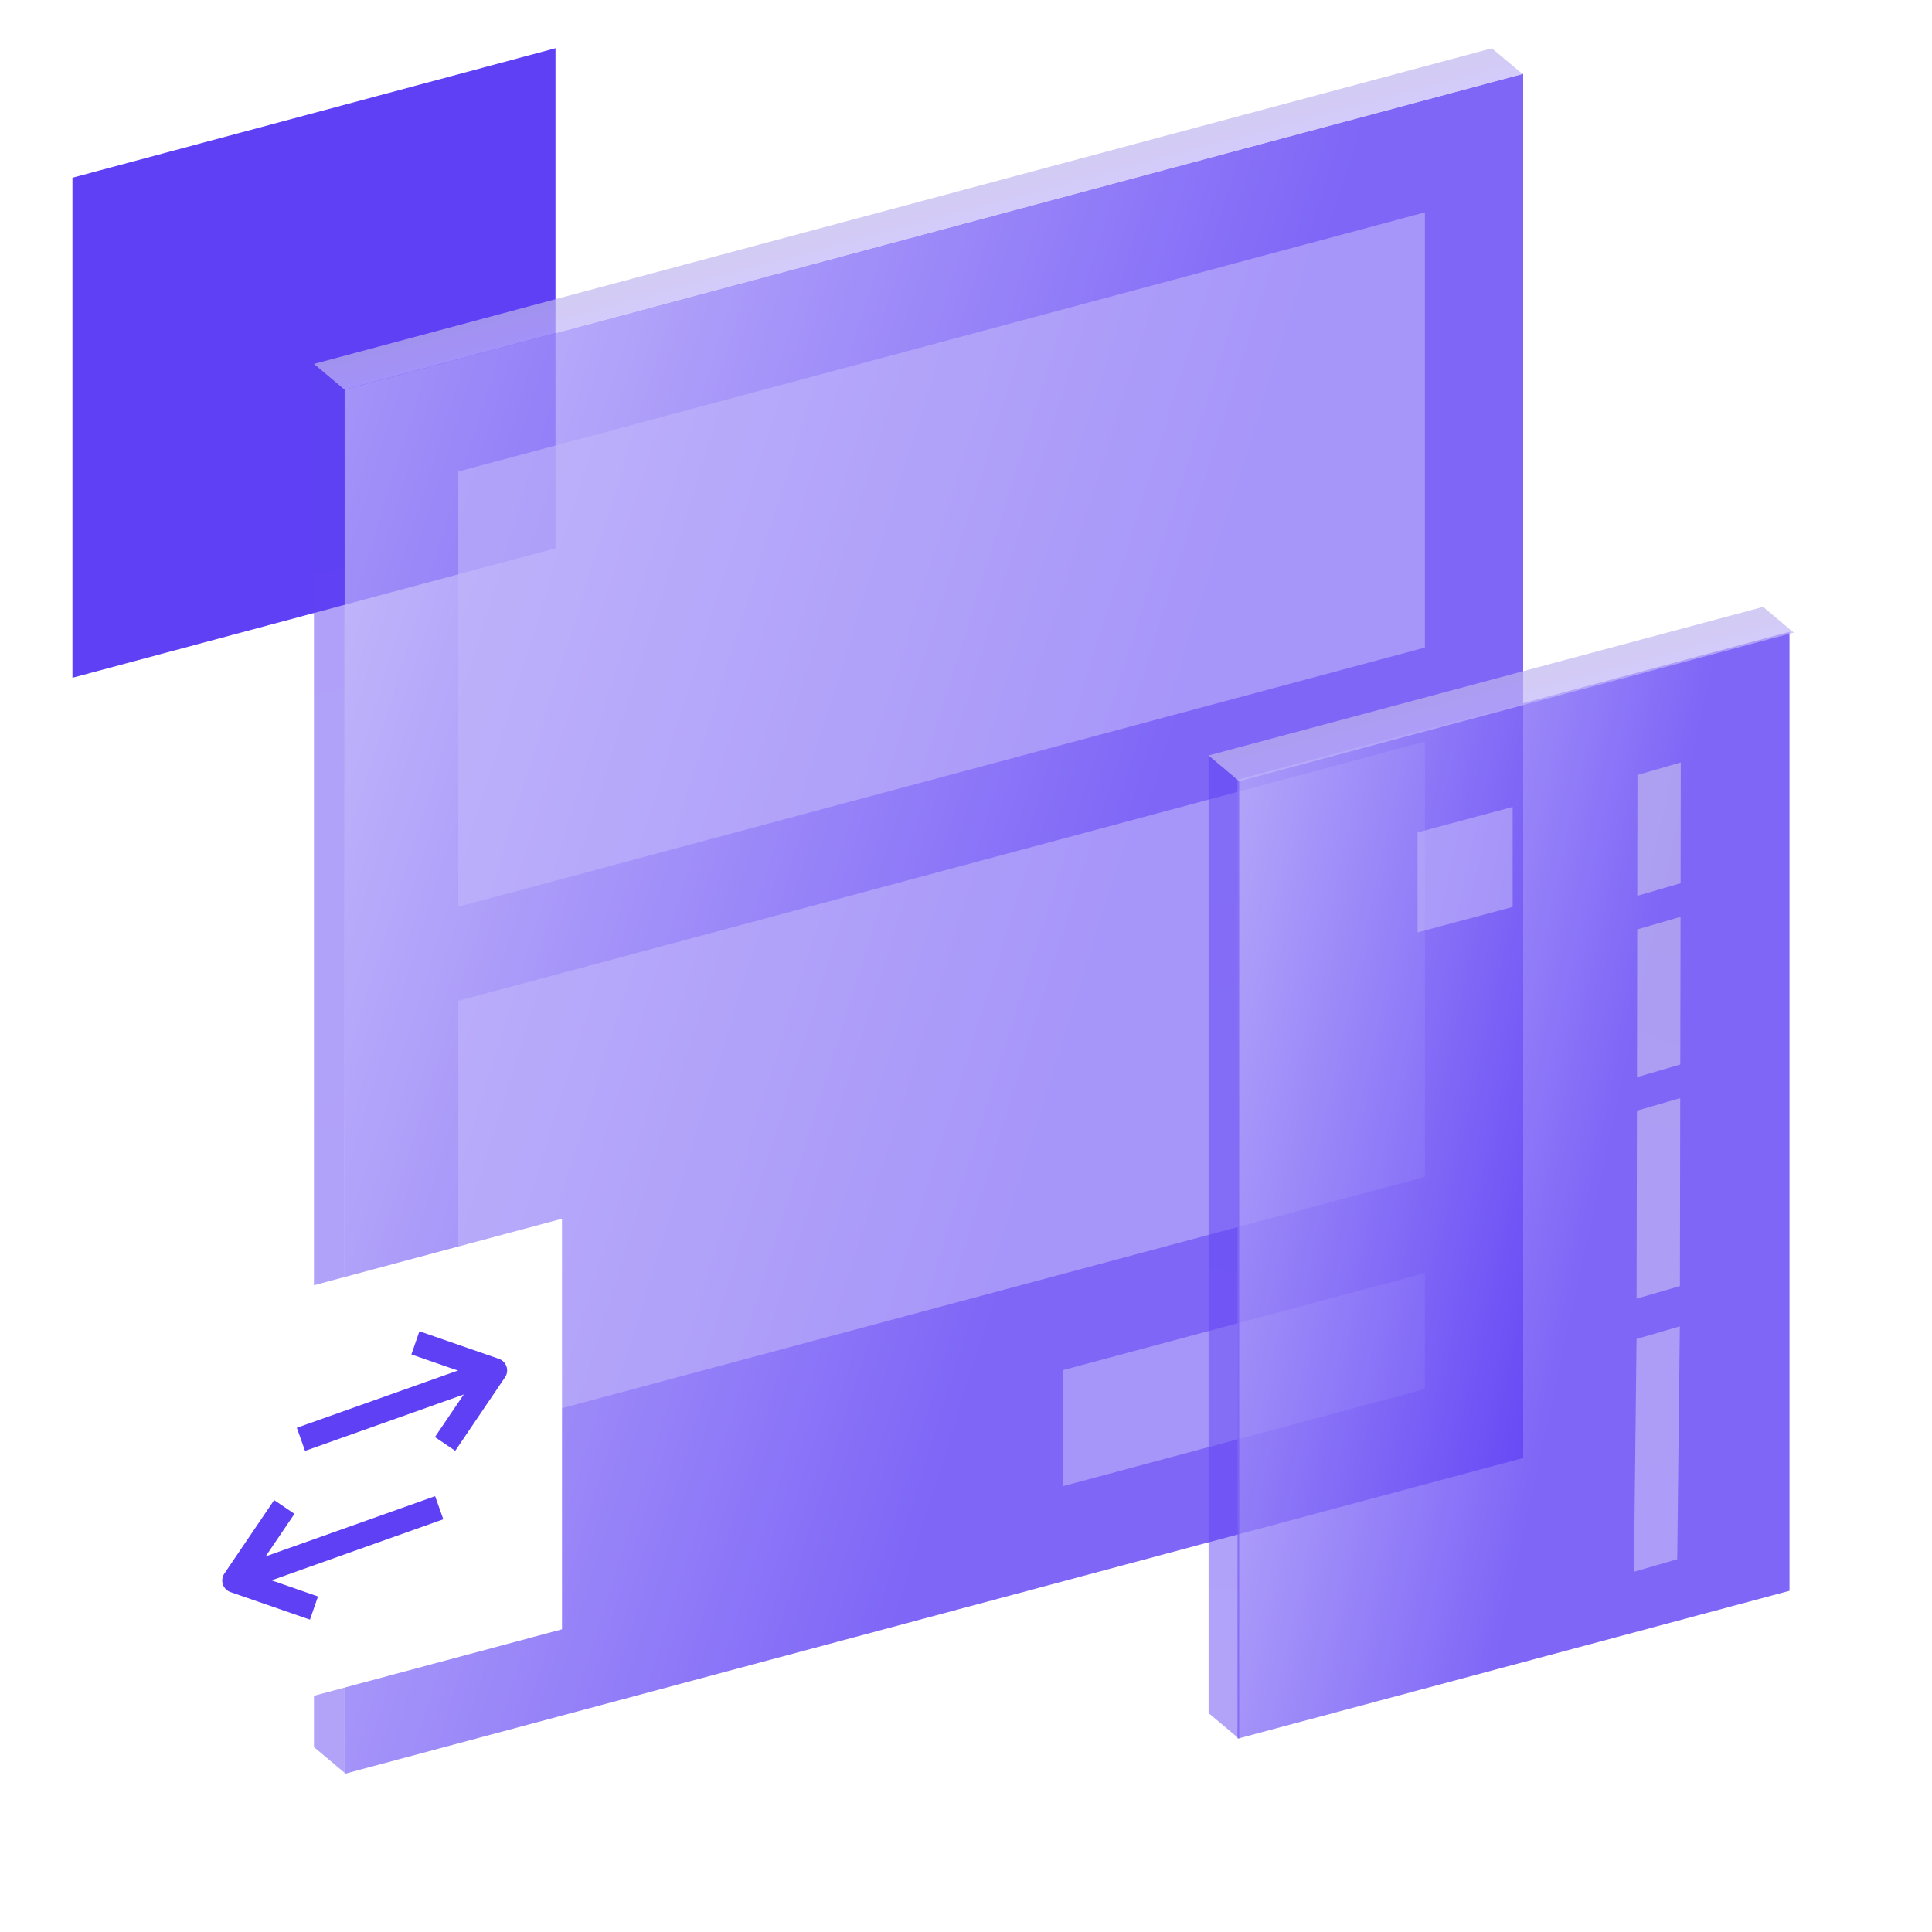
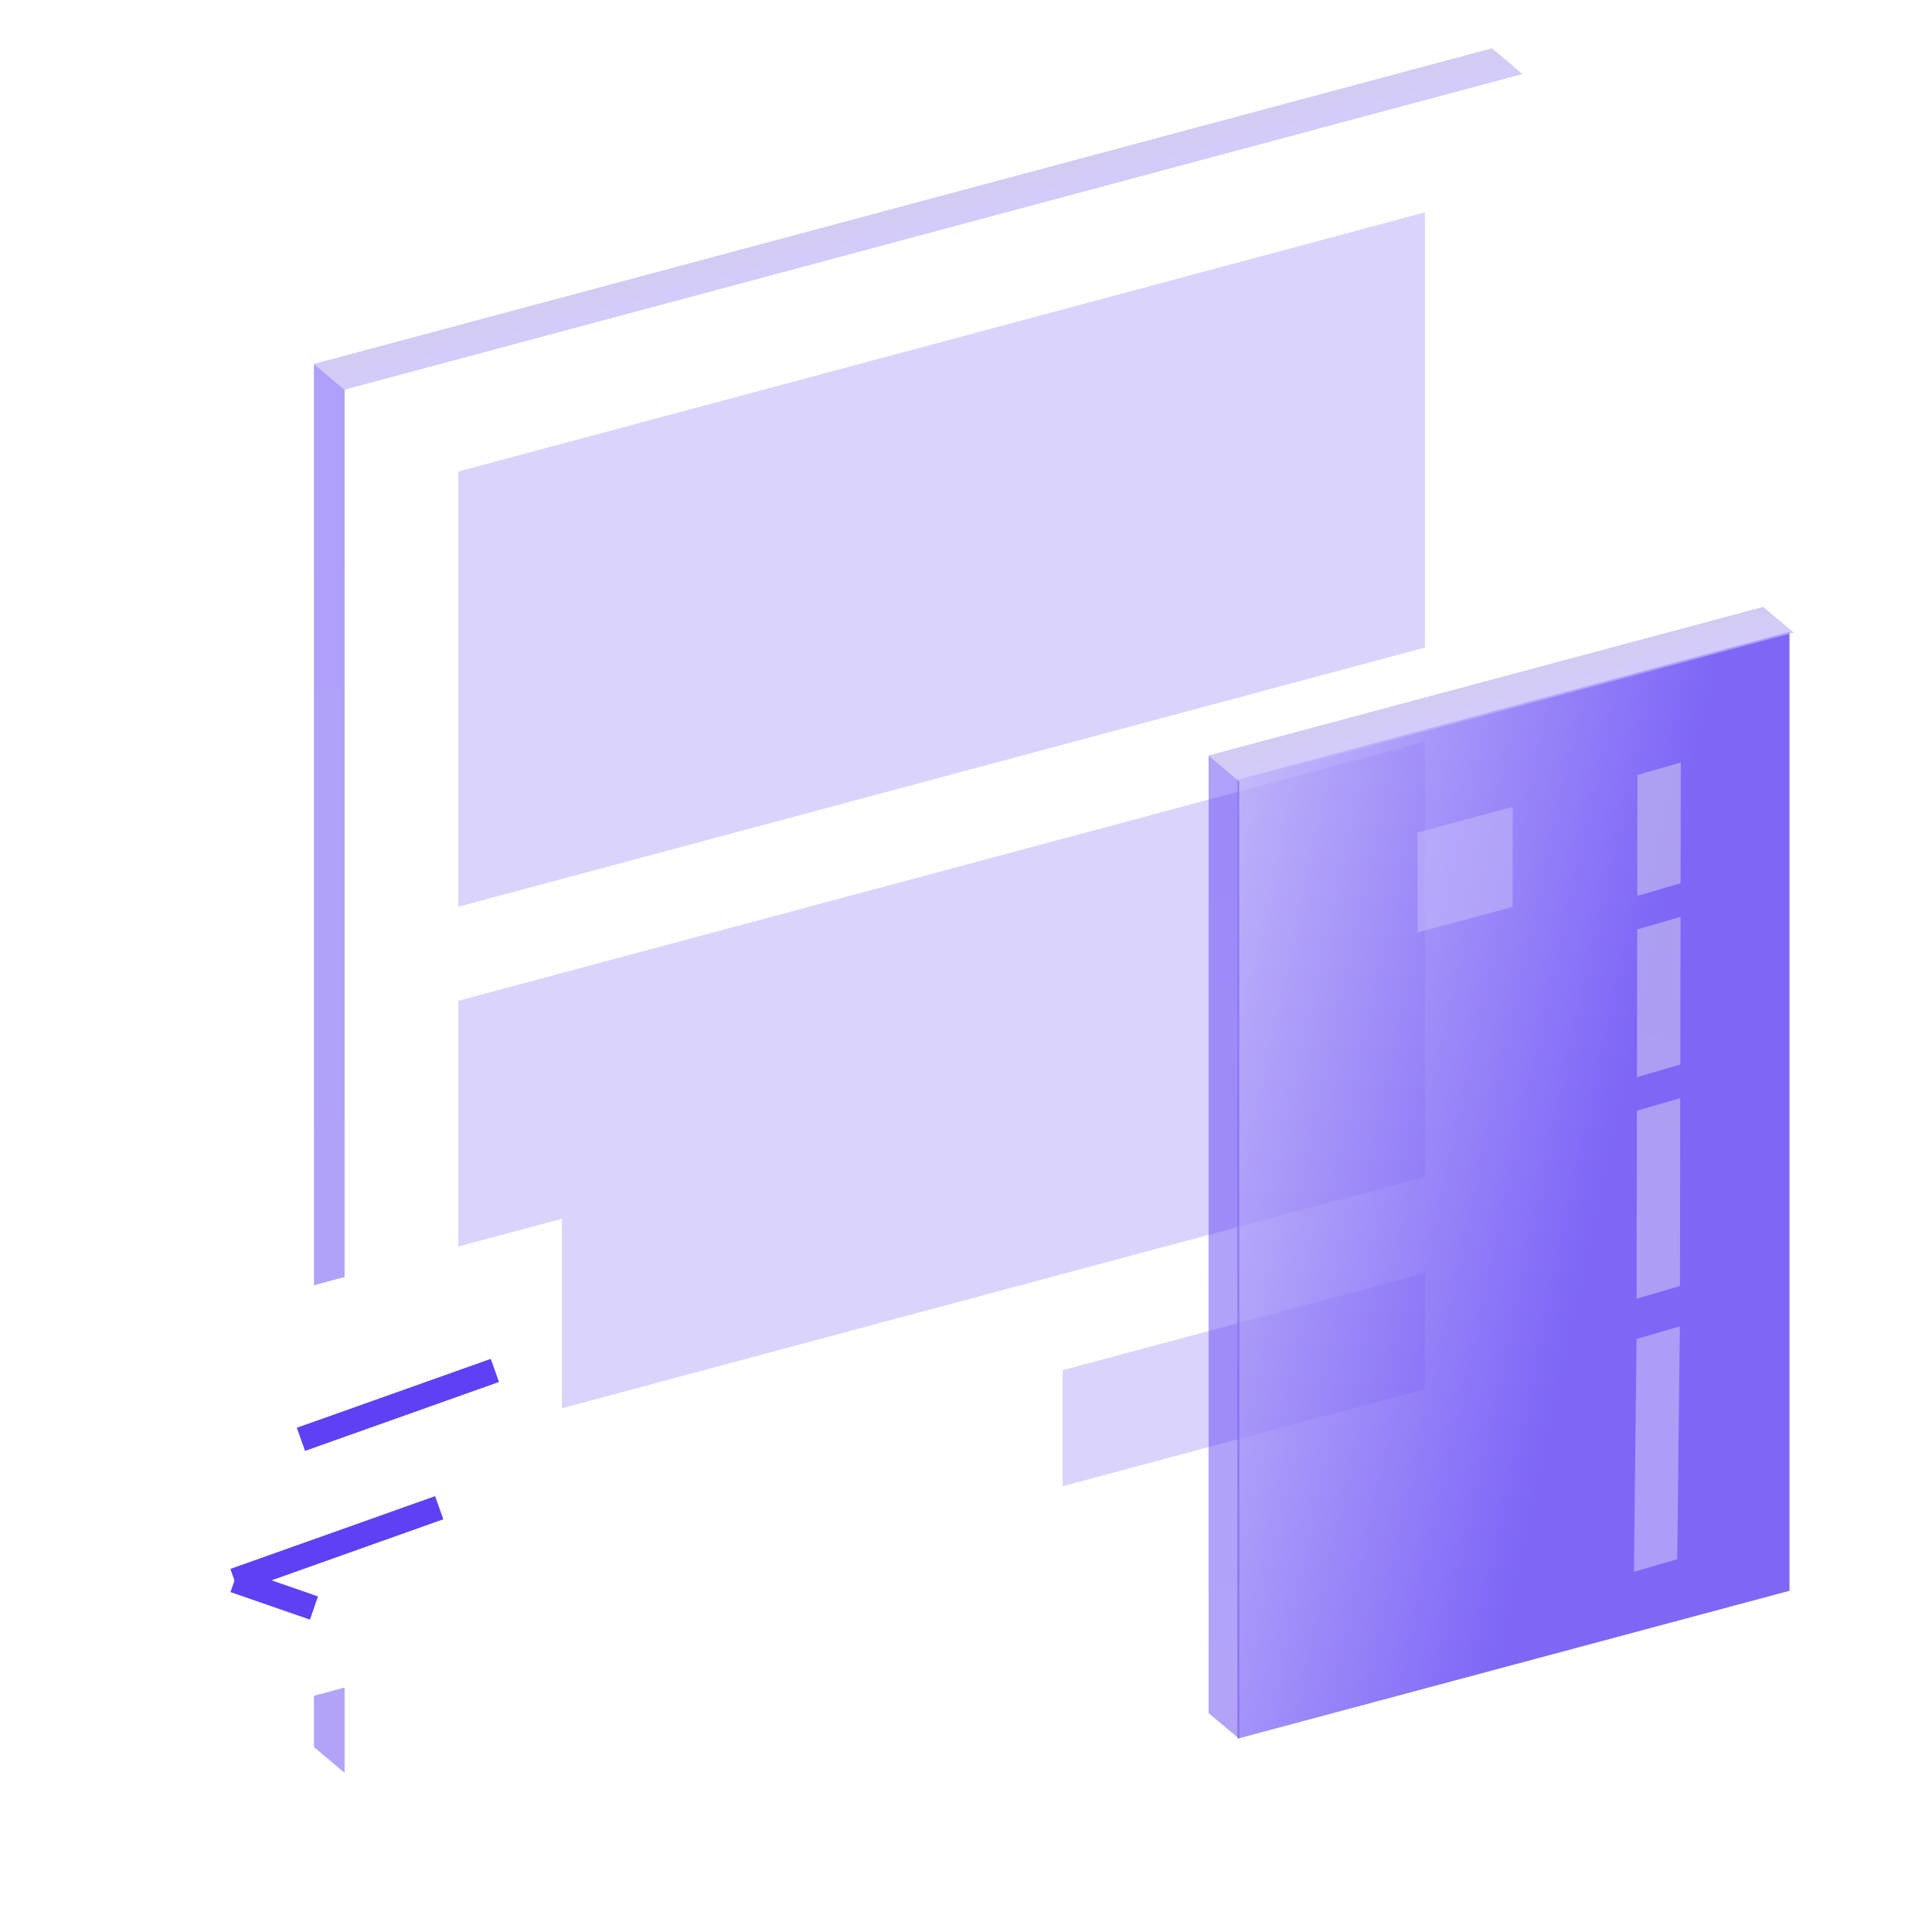
<svg xmlns="http://www.w3.org/2000/svg" width="80" height="80" viewBox="0 0 80 80" fill="none">
-   <rect width="20.706" height="20.706" transform="matrix(0.966 -0.259 0 1 3 7.359)" fill="#5F40F5" />
  <g filter="url(#filter0_b_880_6641)">
-     <path d="M14.269 16.134L63.072 3.057V60.373L14.269 73.45V16.134Z" fill="url(#paint0_linear_880_6641)" fill-opacity="0.8" />
-   </g>
+     </g>
  <g filter="url(#filter1_b_880_6641)">
    <rect width="1.656" height="57.272" transform="matrix(0.766 0.643 0 1 13 15.07)" fill="url(#paint1_linear_880_6641)" fill-opacity="0.5" />
  </g>
  <g filter="url(#filter2_b_880_6641)">
    <path d="M13 15.07L61.777 2L63.045 3.064L14.268 16.134L13 15.07Z" fill="url(#paint2_linear_880_6641)" fill-opacity="0.7" />
  </g>
  <g opacity="0.6">
    <rect width="41.435" height="18.021" transform="matrix(0.966 -0.259 0 1 18.977 19.525)" fill="#C1B6FA" />
  </g>
  <g opacity="0.6">
    <rect width="41.435" height="18.021" transform="matrix(0.966 -0.259 0 1 18.977 41.441)" fill="#C1B6FA" />
  </g>
  <g opacity="0.6">
    <rect width="15.529" height="4.805" transform="matrix(0.966 -0.259 0 1 44 56.737)" fill="#C1B6FA" />
  </g>
  <rect width="17" height="17" transform="matrix(0.966 -0.259 0 1 6.849 54.868)" fill="white" />
  <path d="M20.492 56.746L12.461 59.6" stroke="#5F40F5" stroke-width="1.016" stroke-miterlimit="10" stroke-linejoin="round" />
-   <path d="M18.43 59.79L20.492 56.746L17.201 55.605" stroke="#5F40F5" stroke-width="1.016" stroke-miterlimit="10" stroke-linejoin="round" />
  <path d="M18.187 62.431L9.71 65.444" stroke="#5F40F5" stroke-width="1.016" stroke-miterlimit="10" stroke-linejoin="round" />
-   <path d="M13.001 66.585L9.71 65.444L11.773 62.4" stroke="#5F40F5" stroke-width="1.016" stroke-miterlimit="10" stroke-linejoin="round" />
+   <path d="M13.001 66.585L9.71 65.444" stroke="#5F40F5" stroke-width="1.016" stroke-miterlimit="10" stroke-linejoin="round" />
  <g filter="url(#filter3_b_880_6641)">
    <path d="M51.242 32.288L74.1 26.163V65.871L51.242 71.996V32.288Z" fill="url(#paint3_linear_880_6641)" fill-opacity="0.8" />
  </g>
  <g filter="url(#filter4_b_880_6641)">
    <rect width="1.656" height="39.653" transform="matrix(0.766 0.643 0 1 50.045 31.283)" fill="url(#paint4_linear_880_6641)" fill-opacity="0.5" />
  </g>
  <g filter="url(#filter5_b_880_6641)">
    <path d="M50.045 31.283L73.008 25.13L74.276 26.195L51.314 32.347L50.045 31.283Z" fill="url(#paint5_linear_880_6641)" fill-opacity="0.7" />
  </g>
  <g opacity="0.6">
    <rect width="4.141" height="4.077" transform="matrix(-2.10831e-08 -1 -0.966 0.259 62.636 37.554)" fill="#C1B6FA" />
  </g>
  <g filter="url(#filter6_b_880_6641)">
    <path fill-rule="evenodd" clip-rule="evenodd" d="M69.598 31.571L67.804 32.091L67.796 37.095L69.59 36.575L69.598 31.571ZM69.575 45.47L69.562 53.254L67.768 53.775L67.781 45.991L69.575 45.47ZM67.766 55.443L69.559 54.922L69.451 64.564L67.658 65.084L67.766 55.443Z" fill="url(#paint6_linear_880_6641)" fill-opacity="0.7" />
    <path d="M67.794 38.485L69.588 37.965L69.577 44.081L67.784 44.601L67.794 38.485Z" fill="url(#paint7_linear_880_6641)" fill-opacity="0.7" />
  </g>
  <defs>
    <filter id="filter0_b_880_6641" x="4.04" y="-7.171" width="69.26" height="90.849" filterUnits="userSpaceOnUse" color-interpolation-filters="sRGB">
      <feFlood flood-opacity="0" result="BackgroundImageFix" />
      <feGaussianBlur in="BackgroundImageFix" stdDeviation="5.114" />
      <feComposite in2="SourceAlpha" operator="in" result="effect1_backgroundBlur_880_6641" />
      <feBlend mode="normal" in="SourceGraphic" in2="effect1_backgroundBlur_880_6641" result="shape" />
    </filter>
    <filter id="filter1_b_880_6641" x="5.329" y="7.399" width="16.611" height="73.679" filterUnits="userSpaceOnUse" color-interpolation-filters="sRGB">
      <feFlood flood-opacity="0" result="BackgroundImageFix" />
      <feGaussianBlur in="BackgroundImageFix" stdDeviation="3.836" />
      <feComposite in2="SourceAlpha" operator="in" result="effect1_backgroundBlur_880_6641" />
      <feBlend mode="normal" in="SourceGraphic" in2="effect1_backgroundBlur_880_6641" result="shape" />
    </filter>
    <filter id="filter2_b_880_6641" x="5.329" y="-5.671" width="65.388" height="29.476" filterUnits="userSpaceOnUse" color-interpolation-filters="sRGB">
      <feFlood flood-opacity="0" result="BackgroundImageFix" />
      <feGaussianBlur in="BackgroundImageFix" stdDeviation="3.836" />
      <feComposite in2="SourceAlpha" operator="in" result="effect1_backgroundBlur_880_6641" />
      <feBlend mode="normal" in="SourceGraphic" in2="effect1_backgroundBlur_880_6641" result="shape" />
    </filter>
    <filter id="filter3_b_880_6641" x="41.014" y="15.935" width="43.314" height="66.289" filterUnits="userSpaceOnUse" color-interpolation-filters="sRGB">
      <feFlood flood-opacity="0" result="BackgroundImageFix" />
      <feGaussianBlur in="BackgroundImageFix" stdDeviation="5.114" />
      <feComposite in2="SourceAlpha" operator="in" result="effect1_backgroundBlur_880_6641" />
      <feBlend mode="normal" in="SourceGraphic" in2="effect1_backgroundBlur_880_6641" result="shape" />
    </filter>
    <filter id="filter4_b_880_6641" x="42.374" y="23.612" width="16.611" height="56.059" filterUnits="userSpaceOnUse" color-interpolation-filters="sRGB">
      <feFlood flood-opacity="0" result="BackgroundImageFix" />
      <feGaussianBlur in="BackgroundImageFix" stdDeviation="3.836" />
      <feComposite in2="SourceAlpha" operator="in" result="effect1_backgroundBlur_880_6641" />
      <feBlend mode="normal" in="SourceGraphic" in2="effect1_backgroundBlur_880_6641" result="shape" />
    </filter>
    <filter id="filter5_b_880_6641" x="42.374" y="17.459" width="39.573" height="22.559" filterUnits="userSpaceOnUse" color-interpolation-filters="sRGB">
      <feFlood flood-opacity="0" result="BackgroundImageFix" />
      <feGaussianBlur in="BackgroundImageFix" stdDeviation="3.836" />
      <feComposite in2="SourceAlpha" operator="in" result="effect1_backgroundBlur_880_6641" />
      <feBlend mode="normal" in="SourceGraphic" in2="effect1_backgroundBlur_880_6641" result="shape" />
    </filter>
    <filter id="filter6_b_880_6641" x="58.658" y="22.571" width="19.94" height="51.514" filterUnits="userSpaceOnUse" color-interpolation-filters="sRGB">
      <feFlood flood-opacity="0" result="BackgroundImageFix" />
      <feGaussianBlur in="BackgroundImageFix" stdDeviation="4.5" />
      <feComposite in2="SourceAlpha" operator="in" result="effect1_backgroundBlur_880_6641" />
      <feBlend mode="normal" in="SourceGraphic" in2="effect1_backgroundBlur_880_6641" result="shape" />
    </filter>
    <linearGradient id="paint0_linear_880_6641" x1="42.564" y1="49.684" x2="2.457" y2="37.149" gradientUnits="userSpaceOnUse">
      <stop stop-color="#5F40F5" />
      <stop offset="1" stop-color="#C1B6FA" />
    </linearGradient>
    <linearGradient id="paint1_linear_880_6641" x1="10.813" y1="-22.623" x2="85.709" y2="64.117" gradientUnits="userSpaceOnUse">
      <stop stop-color="#5F40F5" />
      <stop offset="0.655" stop-color="#684BF3" />
    </linearGradient>
    <linearGradient id="paint2_linear_880_6641" x1="23.849" y1="12.442" x2="24.143" y2="13.539" gradientUnits="userSpaceOnUse">
      <stop stop-color="#C0B6EF" />
      <stop offset="1" stop-color="#C1B6FA" />
    </linearGradient>
    <linearGradient id="paint3_linear_880_6641" x1="64.495" y1="57.232" x2="44.255" y2="52.836" gradientUnits="userSpaceOnUse">
      <stop stop-color="#5F40F5" />
      <stop offset="1" stop-color="#C1B6FA" />
    </linearGradient>
    <linearGradient id="paint4_linear_880_6641" x1="10.813" y1="-15.663" x2="56.981" y2="61.565" gradientUnits="userSpaceOnUse">
      <stop stop-color="#5F40F5" />
      <stop offset="0.655" stop-color="#684BF3" />
    </linearGradient>
    <linearGradient id="paint5_linear_880_6641" x1="55.286" y1="30.158" x2="55.579" y2="31.255" gradientUnits="userSpaceOnUse">
      <stop stop-color="#C0B6EF" />
      <stop offset="1" stop-color="#C1B6FA" />
    </linearGradient>
    <linearGradient id="paint6_linear_880_6641" x1="75.132" y1="41.18" x2="65.899" y2="65.248" gradientUnits="userSpaceOnUse">
      <stop stop-color="#C0B6EF" />
      <stop offset="1" stop-color="#C1B6FA" />
    </linearGradient>
    <linearGradient id="paint7_linear_880_6641" x1="75.132" y1="41.18" x2="65.899" y2="65.248" gradientUnits="userSpaceOnUse">
      <stop stop-color="#C0B6EF" />
      <stop offset="1" stop-color="#C1B6FA" />
    </linearGradient>
  </defs>
</svg>